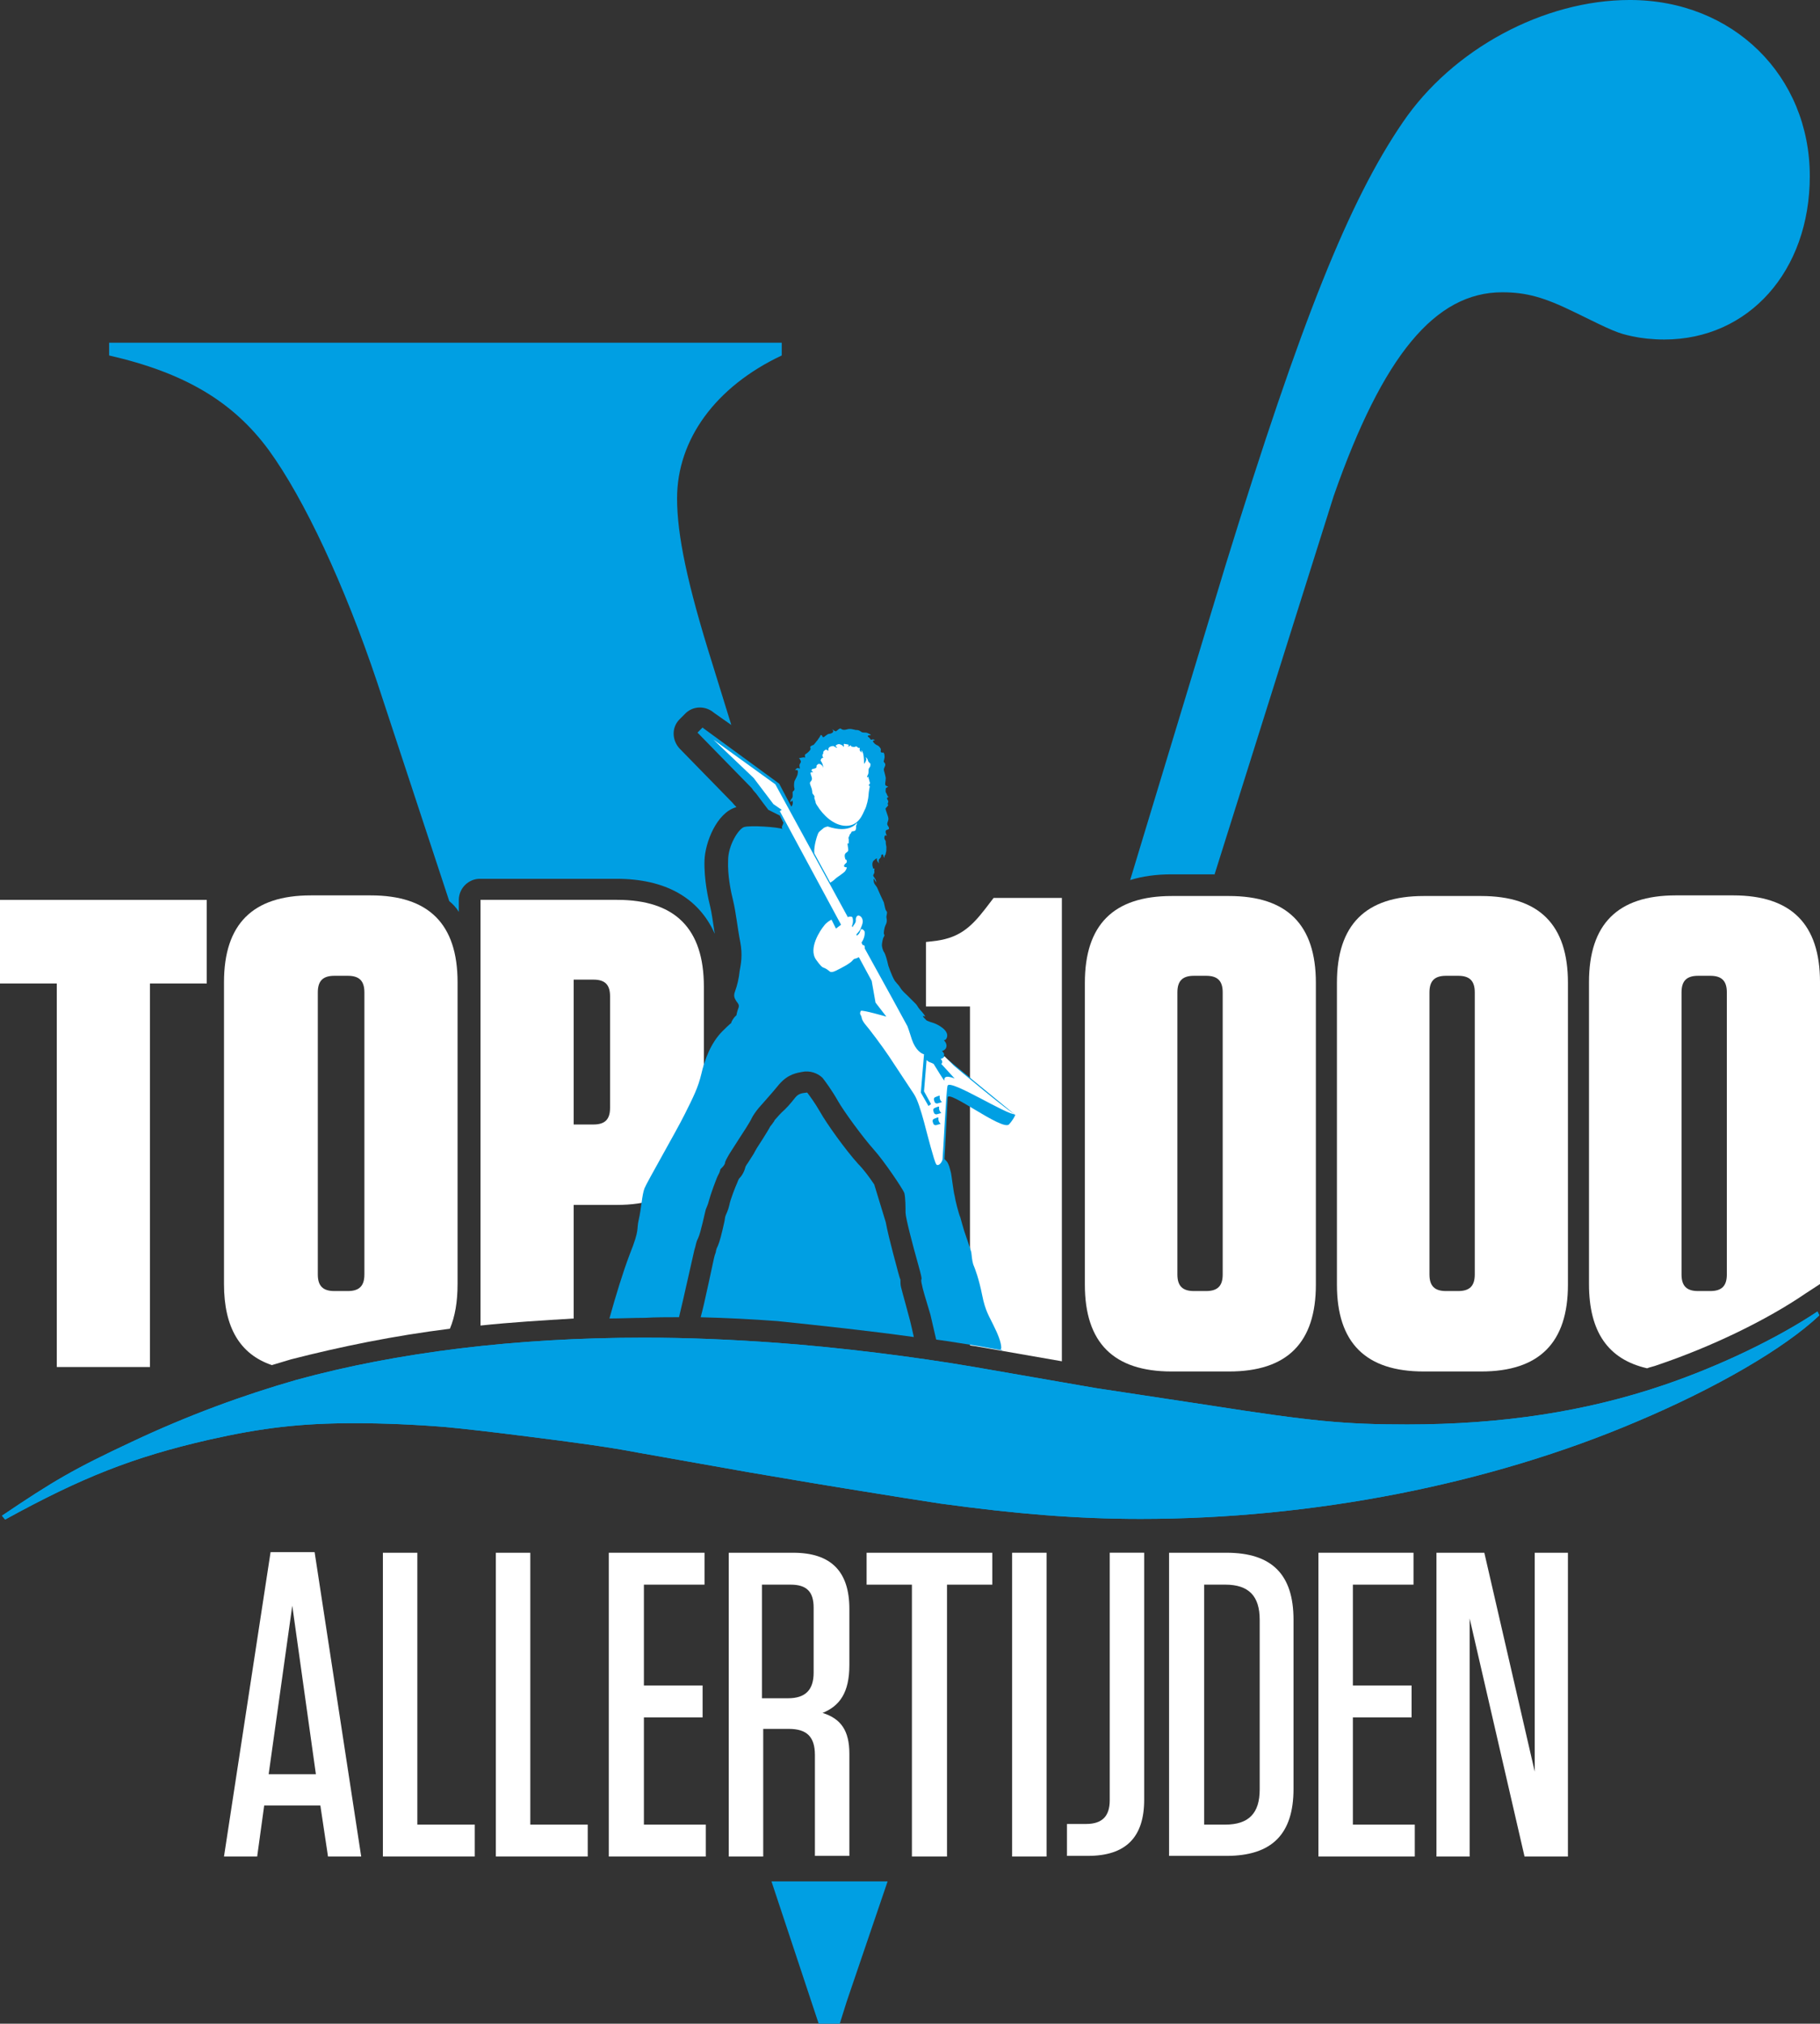
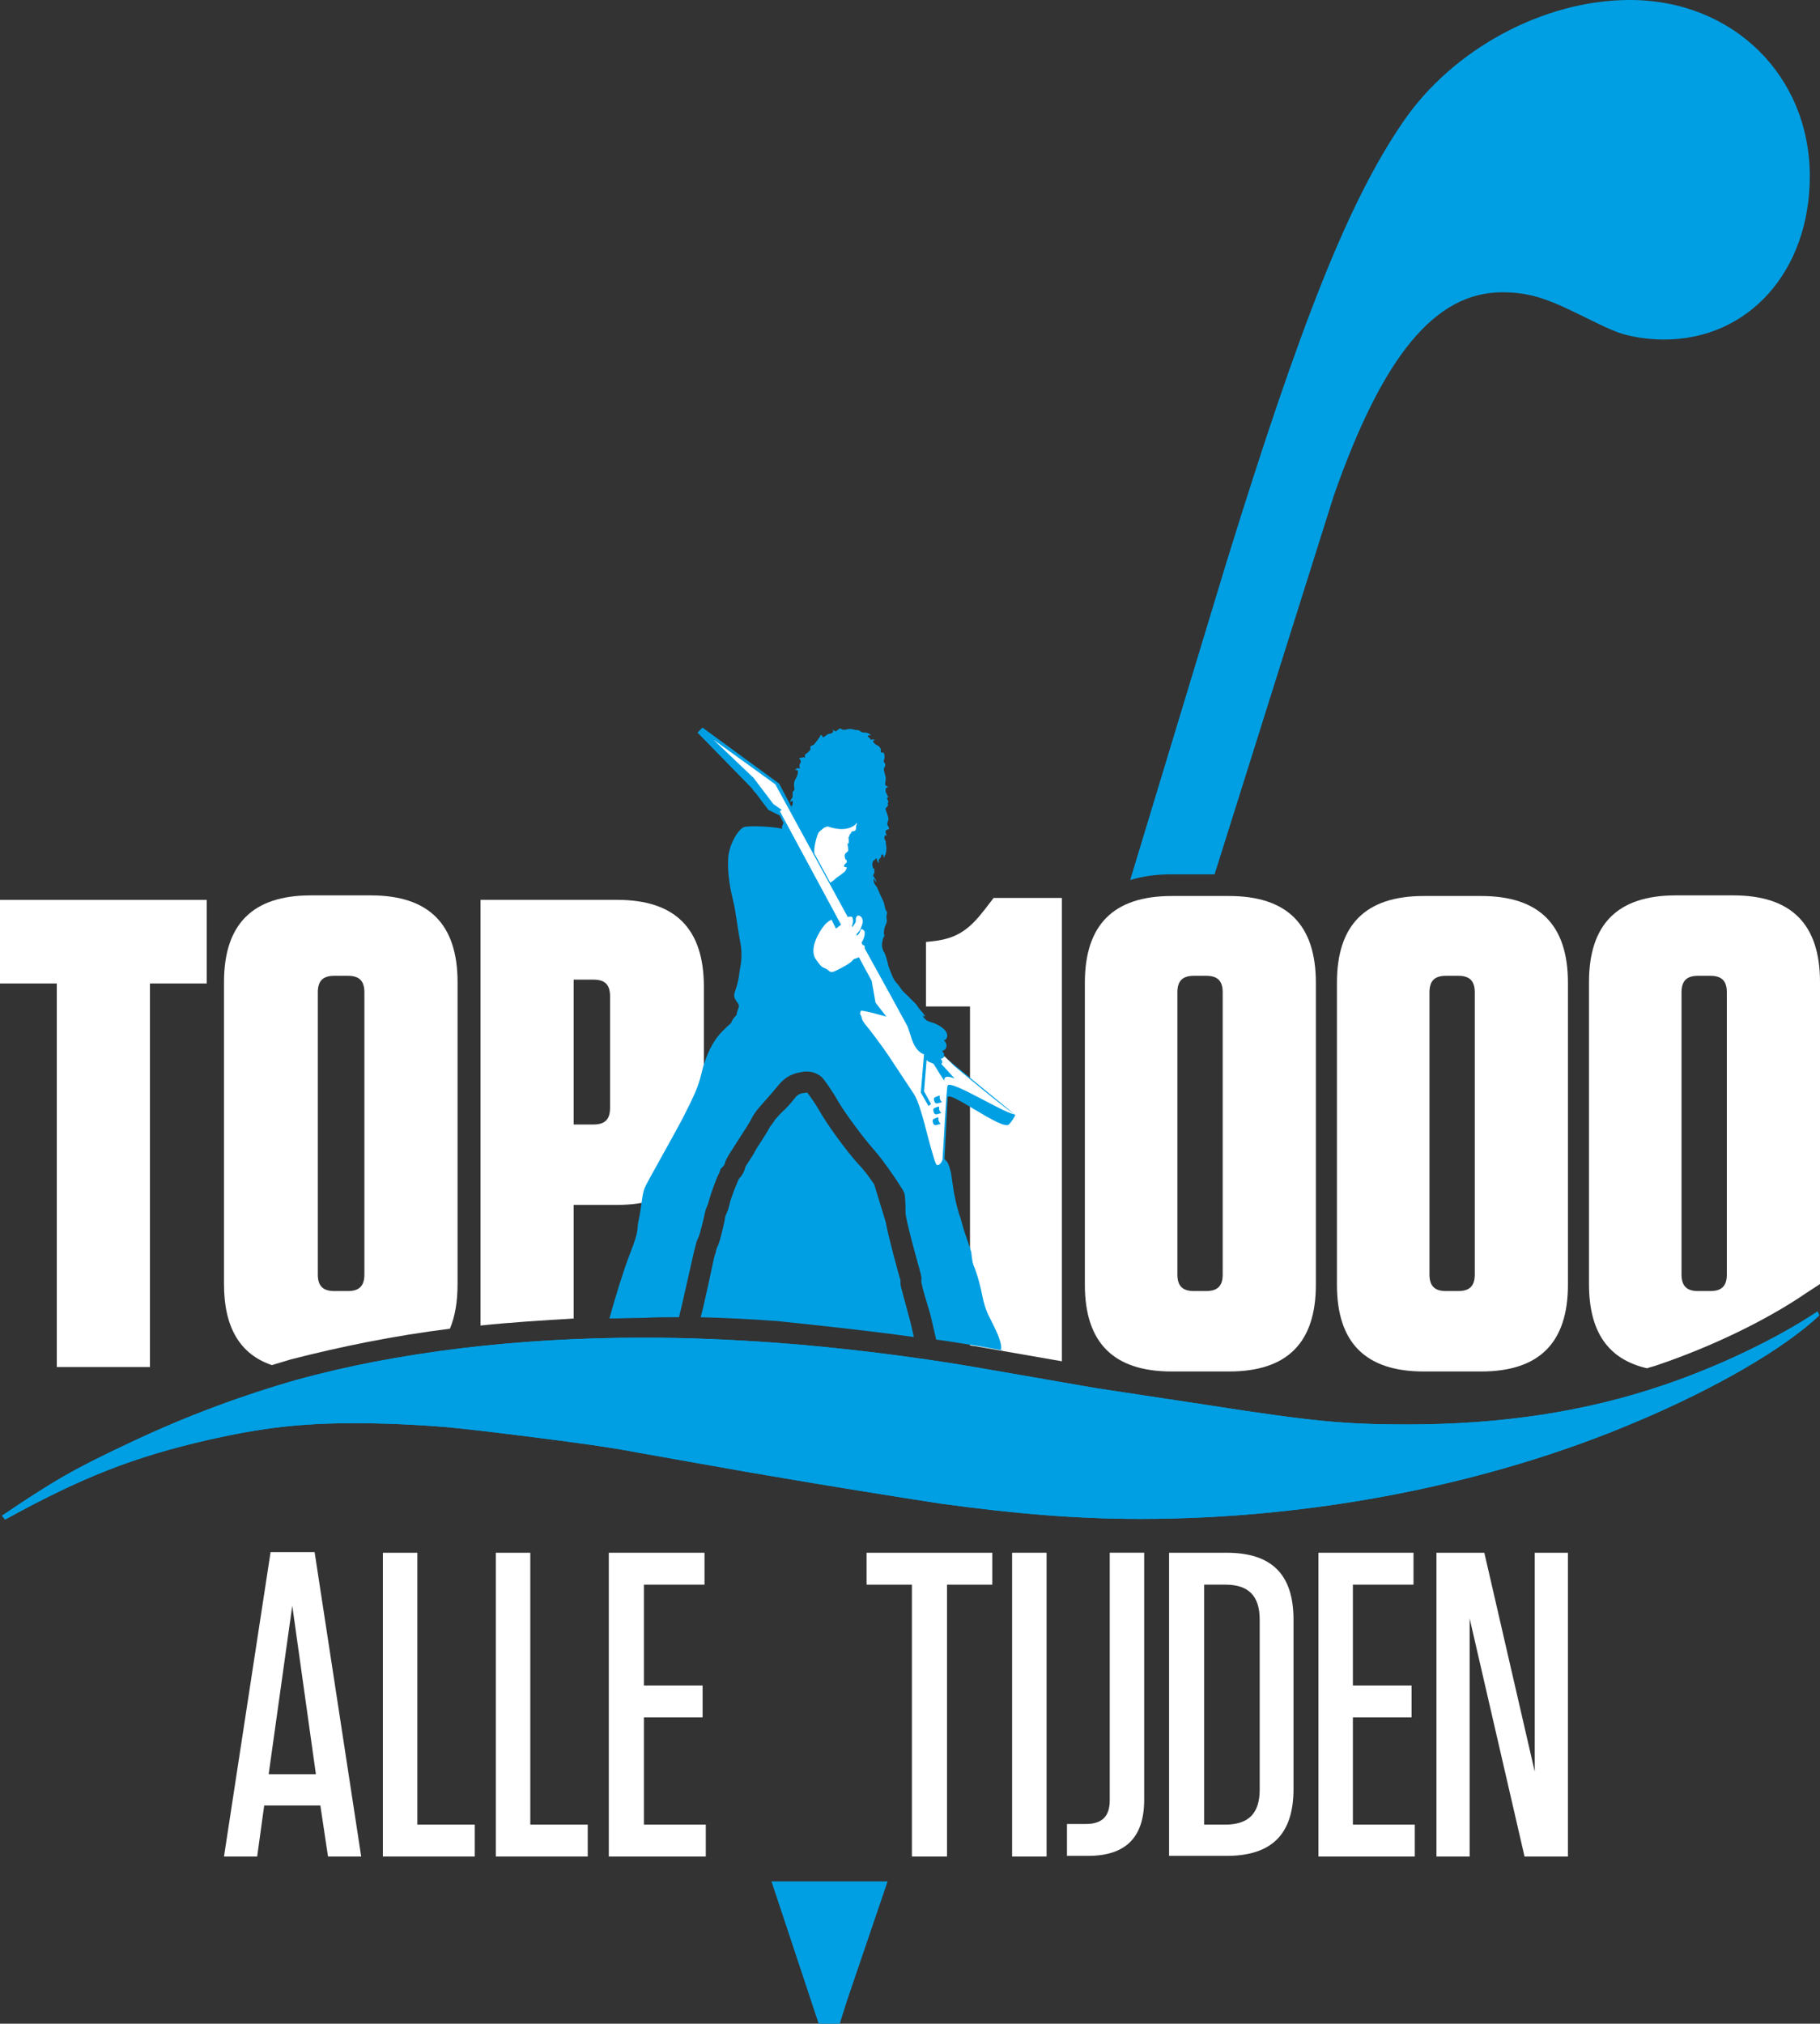
<svg xmlns="http://www.w3.org/2000/svg" version="1.1" viewBox="0 0 800 889.48" xml:space="preserve">
  <rect x="0" y="0" width="800" height="889.48" fill="#333333" stroke="none" />
  <style type="text/css">
	.st0{fill:#009FE3;}
	.st1{fill:#FFFFFF;}
</style>
  <g fill="#009fe3">
-     <path class="st0" d="m201.68 400.84v-5.33c0-5.049 4.208-9.257 9.257-9.257h60.028c21.599 0 36.185 8.415 43.198 24.123 0-0.561-0.281-1.403-0.281-1.964-0.561-3.647-1.122-7.574-1.683-9.818-0.842-3.366-2.805-12.062-2.525-20.477 0.281-7.854 5.33-20.757 13.745-23.282h0.281c-0.281-0.561-1.122-1.122-1.683-1.964l-23.282-23.843c-3.366-3.647-3.647-9.257 0-12.903l2.244-2.244c3.366-3.647 8.976-3.927 12.903-0.561l7.574 5.33-8.415-27.209c-10.94-34.783-15.428-56.381-15.428-72.37 0-25.806 16.83-49.088 46.003-62.833v-5.61h-295.65v5.61c33.1 7.574 54.418 20.196 70.126 41.515 15.708 21.599 33.38 59.467 47.686 102.1l31.697 96.213c1.403 1.122 3.086 2.805 4.208 4.769z" stroke-width="2.805" />
    <polygon class="st0" transform="matrix(2.805 0 0 2.805 -792.71 -47.966)" points="403.5 311.9 410.9 334.2 414.2 334.2 415.3 330.7 421.7 311.9" />
    <path class="st0" d="m533.8 384.57 34.502-109.68 17.952-56.942c21.599-61.711 44.6-89.481 74.053-89.481 10.659 0 18.513 2.244 31.697 8.696 17.672 8.696 19.074 9.257 25.526 10.659 3.927 0.842 8.696 1.403 14.025 1.403 37.027 0 63.955-30.014 63.955-71.809 0-44.039-33.661-77.419-79.102-77.419-37.868 0-77.98 21.599-99.86 53.857-23.562 34.502-44.6 86.956-77.7 194.11l-42.076 138.85c5.33-1.683 11.501-2.525 18.233-2.525h18.794z" stroke-width="2.805" />
  </g>
  <g fill="#fff">
    <path d="m144.18 815.99-3.366-22.44h-24.684l-3.086 22.44h-14.586l20.477-133.8h19.355l20.477 133.8zm-26.087-36.185h20.757l-10.379-74.053z" />
    <path d="m183.45 682.47v119.49h25.245v14.025h-40.393v-133.52z" />
    <path d="m233.1 682.47v119.49h25.245v14.025h-40.393v-133.52z" />
    <path d="m309.68 682.47v14.025h-26.648v44.32h25.806v14.025h-25.806v47.125h27.209v14.025h-42.637v-133.52z" />
-     <path d="m373.35 770.83v44.881h-15.147v-44.32c0-8.135-3.647-11.501-11.501-11.501h-11.22v56.101h-15.147v-133.52h28.331c16.55 0 24.684 8.135 24.684 24.684v24.684c0 12.062-4.208 17.952-11.781 21.038 8.135 2.525 11.781 7.854 11.781 17.952zm-25.806-74.334h-12.623v49.93h11.501c7.574 0 11.22-3.647 11.22-11.22v-28.611c0-7.013-3.086-10.098-10.098-10.098z" />
    <path d="m400.84 815.99v-119.49h-19.916v-14.025h55.259v14.025h-19.916v119.49z" />
    <path d="m460.03 815.99h-15.147v-133.52h15.147z" />
    <path d="m502.94 791.02c0 16.55-8.135 24.684-24.684 24.684h-9.257v-14.025h8.415c7.013 0 10.379-3.366 10.379-10.379v-108.84h15.147z" />
    <path d="m513.88 682.47h25.245c19.916 0 29.453 9.537 29.453 29.453v74.334c0 19.916-9.537 29.453-29.453 29.453h-25.245zm15.428 119.49h9.257c10.379 0 15.147-5.049 15.147-15.428v-74.614c0-10.379-4.769-15.428-15.147-15.428h-9.257z" />
    <path d="m621.32 682.47v14.025h-26.648v44.32h25.806v14.025h-25.806v47.125h27.209v14.025h-42.356v-133.52z" />
    <path d="m646 711.36v104.63h-14.586v-133.52h21.038l22.16 96.213v-96.213h14.586v133.52h-19.074z" />
  </g>
  <path class="st0" d="m798.88 576.44c-17.672 11.781-42.637 23.843-67.321 32.258-34.502 11.781-71.529 17.391-113.04 17.391-27.489 0-42.076-1.403-86.956-8.415l-49.93-7.574-53.296-9.257c-26.087-4.488-59.747-8.696-87.237-10.659-19.355-1.403-38.71-2.244-58.064-2.244-56.381 0-108.56 6.452-152.59 18.513-23.562 6.732-47.966 15.708-72.37 27.209-25.806 12.062-34.783 17.391-57.223 32.539l1.403 1.683c33.661-18.513 56.381-27.489 89.481-35.063 23.562-5.33 40.673-7.293 64.236-7.293 12.062 0 26.087 0.561 39.832 1.683 8.976 0.842 21.038 2.244 36.466 4.208 20.196 2.525 36.466 4.769 47.966 7.013l49.088 8.696c7.013 1.122 21.038 3.647 41.795 7.013 20.757 3.366 34.783 5.61 42.356 6.732 32.819 4.488 59.467 6.732 87.798 6.732 75.736 0 153.44-15.147 218.51-42.917 34.502-14.586 64.516-31.978 79.944-46.564z" fill="#009fe3" stroke-width="2.805" />
  <g fill="#fff">
    <path d="m24.965 600.84h40.954v-168.58h24.965v-36.746h-90.884v36.746h24.965z" />
    <path d="m197.76 584.01c2.244-5.33 3.366-11.781 3.366-19.635v-132.68c0-25.526-12.623-38.149-38.149-38.149h-26.367c-25.526 0-38.149 12.623-38.149 38.149v132.68c0 19.074 7.013 30.856 21.038 35.624 2.805-0.842 5.61-1.683 8.415-2.525 21.879-5.61 45.161-10.379 69.846-13.464zm-58.064-147.83c0-5.049 2.244-7.293 7.293-7.293h5.891c5.049 0 7.293 2.244 7.293 7.293v123.98c0 5.049-2.244 7.293-7.293 7.293h-5.891c-5.049 0-7.293-2.244-7.293-7.293z" />
    <path d="m252.17 529.59h19.074c25.526 0 38.149-12.623 38.149-38.149v-57.784c0-25.526-12.623-38.149-38.149-38.149h-60.028v187.1c13.184-1.403 26.928-2.244 40.954-3.086zm0-99.018h8.696c5.049 0 7.293 2.244 7.293 7.293v49.088c0 5.049-2.244 7.293-7.293 7.293h-8.696z" />
    <path d="m466.76 598.32v-203.65h-30.014l-3.647 4.769c-6.732 8.696-12.062 13.184-23.562 14.306l-2.525 0.281v28.331h19.355v148.95c1.122 0.281 2.244 0.281 3.366 0.561z" />
    <path d="m515.01 602.8h25.245c25.526 0 38.149-12.623 38.149-38.149v-132.68c0-25.526-12.623-38.149-38.149-38.149h-25.245c-25.526 0-38.149 12.623-38.149 38.149v132.68c0 25.526 12.623 38.149 38.149 38.149zm2.525-166.62c0-5.049 2.244-7.293 7.293-7.293h5.33c5.049 0 7.293 2.244 7.293 7.293v123.98c0 5.049-2.244 7.293-7.293 7.293h-5.33c-5.049 0-7.293-2.244-7.293-7.293z" />
    <path d="m625.81 602.8h25.245c25.526 0 38.149-12.623 38.149-38.149v-132.68c0-25.526-12.623-38.149-38.149-38.149h-25.245c-25.526 0-38.149 12.623-38.149 38.149v132.68c0 25.526 12.623 38.149 38.149 38.149zm2.525-166.62c0-5.049 2.244-7.293 7.293-7.293h5.33c5.049 0 7.293 2.244 7.293 7.293v123.98c0 5.049-2.244 7.293-7.293 7.293h-5.33c-5.049 0-7.293-2.244-7.293-7.293z" />
    <path d="m793.55 568.58 6.452-4.208v-132.68c0-25.526-12.623-38.149-38.149-38.149h-25.245c-25.526 0-38.149 12.623-38.149 38.149v132.68c0 21.038 8.415 33.1 25.526 37.027 1.403-0.561 3.086-0.842 4.488-1.403 24.123-8.135 48.247-19.916 65.077-31.417zm-54.418-132.4c0-5.049 2.244-7.293 7.293-7.293h5.33c5.049 0 7.293 2.244 7.293 7.293v123.98c0 5.049-2.244 7.293-7.293 7.293h-5.33c-5.049 0-7.293-2.244-7.293-7.293z" />
  </g>
  <g fill="#009fe3" stroke-width="2.805">
    <path class="st0" d="m798.88 576.44c-17.672 11.781-42.637 23.843-67.321 32.258-34.502 11.781-71.529 17.391-113.04 17.391-27.489 0-42.076-1.403-86.956-8.415l-49.93-7.574-53.296-9.257c-26.087-4.488-59.747-8.696-87.237-10.659-19.355-1.403-38.71-2.244-58.064-2.244-56.381 0-108.56 6.452-152.59 18.513-23.562 6.732-47.966 15.708-72.37 27.209-25.806 12.062-34.783 17.391-57.223 32.539l1.403 1.683c33.661-18.513 56.381-27.489 89.481-35.063 23.562-5.33 40.673-7.293 64.236-7.293 12.062 0 26.087 0.561 39.832 1.683 8.976 0.842 21.038 2.244 36.466 4.208 20.196 2.525 36.466 4.769 47.966 7.013l49.088 8.696c7.013 1.122 21.038 3.647 41.795 7.013 20.757 3.366 34.783 5.61 42.356 6.732 32.819 4.488 59.467 6.732 87.798 6.732 75.736 0 153.44-15.147 218.51-42.917 34.502-14.586 64.516-31.978 79.944-46.564z" />
    <path class="st0" d="m401.68 587.66c-0.561-2.525-1.122-5.049-1.683-7.293-0.842-3.086-1.403-5.33-1.964-7.293-0.842-3.086-1.403-5.049-1.964-7.293-0.281-1.122-0.281-2.244-0.281-3.366-0.281-0.561-0.561-1.683-1.122-3.647 0-0.281-3.927-14.025-5.33-21.599l-5.049-16.55c-2.244-3.366-4.769-6.732-7.013-8.976-5.61-6.171-14.025-17.952-16.83-23.001-2.244-3.927-4.769-7.293-5.61-8.415h-0.281c-2.525 0.281-3.647 0.561-5.049 2.244-1.964 2.525-3.927 4.769-5.891 6.452-1.403 1.403-2.525 2.805-3.086 3.366l-0.281 0.561c-0.561 0.842-1.403 1.964-1.683 2.244-1.122 2.244-5.891 9.537-5.891 9.537-0.281 0.561-0.842 1.403-1.403 2.525-1.122 1.683-2.244 3.647-3.086 4.769-0.281 0.561-0.561 0.842-0.561 1.122-0.561 2.244-1.683 3.927-2.805 5.049-0.281 0.561-0.561 1.122-0.842 1.964-0.561 1.122-3.086 7.574-3.366 9.537-0.561 2.525-1.403 3.927-1.683 4.769-0.281 0.561-0.281 1.683-0.561 2.805-1.122 5.049-1.964 8.415-2.805 10.379-0.561 1.122-0.561 1.122-0.842 2.244 0 0.561-0.281 1.122-0.561 1.964-0.281 0.842-1.403 6.452-2.525 11.501-1.683 7.854-2.805 12.623-3.647 15.708 11.22 0.281 22.44 0.842 33.661 1.683 18.794 1.964 40.112 4.208 60.028 7.013z" />
    <path class="st0" d="m298.46 578.96c1.683-6.732 6.171-27.209 6.732-29.453 0.842-2.525 0.561-3.086 1.683-5.33 1.122-2.244 3.086-11.781 3.366-12.623 0.281-0.842 0.842-1.683 1.403-3.927 0.561-2.244 3.366-10.098 4.208-11.501 0.842-1.403 0.561-2.244 1.122-2.525 0.561-0.561 1.403-1.403 1.683-2.244 0-0.842 0.842-2.244 1.964-4.208 1.122-1.683 3.366-5.33 4.488-7.013s4.769-7.293 5.33-8.696c0.561-1.122 1.683-2.805 3.086-4.488 1.403-1.683 5.33-5.891 8.976-10.379 3.927-4.488 7.574-5.049 11.22-5.61 3.647-0.281 6.452 1.403 7.854 2.805 1.122 1.403 4.208 5.61 6.732 10.098 2.525 4.488 10.94 15.989 15.708 21.318 4.769 5.33 12.623 17.111 13.464 19.074 0.561 1.964 0.561 6.452 0.561 8.696s3.086 14.025 5.61 23.001 0.842 4.769 1.403 7.854 1.683 6.452 3.927 14.025c0.842 3.647 1.683 7.293 2.525 10.94 6.452 0.842 12.623 1.964 18.233 2.805l10.94 1.964c-0.561-0.281-0.842-0.561-0.842-0.561 0.281-0.281 0.281-0.561 0.281-0.561 0-2.525-1.683-6.452-3.366-9.818-1.683-3.647-3.647-6.171-5.049-13.464-1.403-7.013-3.086-11.501-3.927-13.464-0.561-1.964-0.561-3.366-0.842-5.33-0.561-1.964-2.525-7.574-3.086-9.257-0.561-1.683-1.122-3.927-1.683-5.891-0.842-1.964-2.244-7.574-2.525-9.537-0.561-1.964-1.403-9.537-1.683-10.379-0.281-0.842-0.561-2.525-1.122-3.647-0.281-0.842-1.122-1.683-1.683-2.244 0 0.842 1.403-26.367 1.403-26.928 0-3.927 23.843 14.586 26.928 11.781 1.122-1.122 2.525-3.366 2.805-4.208l-26.648-21.879-4.769-3.927c0.561-1.403-0.842-2.244-0.842-2.244 1.122-0.281 1.683-1.122 1.683-1.122 1.122-1.964-0.842-3.647-0.842-3.647 1.122 0 1.403-1.403 1.403-1.403 0.842-3.086-4.208-5.61-5.891-6.171-1.964-0.561-3.086-1.122-3.086-1.122-1.122-1.122-1.403-1.403-1.683-1.964 0.561 0 1.122 0.281 1.122 0.281-0.842-1.683-2.525-3.086-2.805-3.647-0.281-0.281-0.842-1.403-1.403-1.964l-3.366-3.366c-1.122-1.122-2.525-2.244-3.366-3.647-0.842-1.403-1.403-1.683-1.964-2.525-0.842-0.561-2.525-4.769-3.366-7.293-0.561-2.525-1.122-4.488-1.683-5.61-0.842-1.122-1.122-2.805-1.122-3.366s0.281-2.805 0.842-3.647c0.561-0.842 0-1.122 0-1.403 0-0.281 0-2.244 0.842-3.927 0.842-1.683 0.281-2.805 0.281-3.366s0.281-1.403 0.281-1.964-0.281-0.561-0.561-1.122c-0.281-0.561-0.561-2.244-0.842-3.366-0.561-1.122-2.244-4.769-2.805-6.171s-1.683-1.683-1.683-3.647c-0.281-1.683 1.122 1.122 1.122 1.122 0-1.122-0.281-1.403-0.842-2.244-0.561-0.842-0.561-0.842-0.281-1.403 0.561-0.842 0.281-1.122 0.281-1.683s0.281-1.122 0-0.842c-0.561 0-0.561 0-0.561-0.281 0-0.281-0.281-0.842-0.281-1.403s0-0.842 0.281-1.403c0.281-0.561 0.281-0.281 1.122-1.122 0.842-0.561 0.561 0 0.561 0 0 1.122 1.122 1.964 1.122 1.964s-0.281-0.281-0.281-1.122c0-0.561 0-0.561 0.561-1.122s0.561-1.122 0.561-1.403c0-0.281 0.842-0.561 0.842 0s0.842 1.683 0.561 0.842v-0.281c0-0.561 0.561-0.561 0.561-1.403 0.281-0.842 0.281-1.403 0.281-2.805-0.281-1.403-0.281-1.403-0.281-2.244 0-0.842-0.842-0.842-0.561-2.244 0.281-1.122 1.122-0.281 1.122-0.281s-0.842-1.403-0.561-2.244c0.281-0.842 1.683-0.281 1.403-1.403-0.281-0.842-1.122-1.122-0.561-2.525 0.561-1.403 0.281-1.964 0-2.805-0.281-0.842-0.561-1.683-0.842-2.525-0.281-0.842 0.281-0.842 0.842-1.683 0.561-0.561 0-0.561 0-0.842 0-0.561 0.281-0.561 0.281-1.122s-0.561-0.842-0.561-1.403c0-0.561 0.842-0.561 0.842-0.561-0.561 0-0.842-1.122-1.122-1.683-0.561-0.561-0.281-1.403-0.281-1.964s1.122-0.842 1.122-0.842-0.561-0.281-1.122-0.561c-0.561-0.561 0-1.683 0-3.366-0.281-1.683-0.842-3.086-0.842-3.647s0.281-0.842 0.561-1.683c0.281-0.842-0.281-1.403-0.561-1.683-0.281-0.281 0.561-1.683 0.281-2.805 0-1.122-0.561-1.403-0.561-1.403s-0.281 0.281-0.842 0c-0.561-0.281 0-0.842-0.281-1.683-0.561-0.842-0.842-1.122-1.403-1.403-0.842-0.281-1.683-1.122-1.964-1.683-0.281-0.561 1.122-0.561 0.842-0.561-0.281-0.281-0.842-0.561-1.403-0.281-0.561 0.281-0.561-0.561-1.403-1.122-0.842-0.561 0-0.842 0.842-0.842 0.842 0-1.403-1.122-1.964-1.122s-1.683 0-1.964-0.281c-0.561-0.281-0.561-0.561-1.683-0.842-0.842 0-0.842 0-1.964-0.281-1.122-0.281-1.964-0.281-2.805 0-0.842 0.281-1.964 0.281-2.525-0.281s-1.683 0.842-2.244 1.122c-0.842 0-2.244-1.683-1.403-0.561 0.842 1.122-1.122 1.683-1.683 1.683s-1.403 0.842-2.244 1.403c-0.842 0.281-0.561-0.842-1.122-0.842s-0.281 0-0.561 0.561c-0.281 0.561-0.842 1.122-1.122 1.683-0.561 0.561-0.842 1.122-1.403 1.683-0.281 0.561-0.561 0.281-1.403 0.842s0 0.842-0.281 1.403c0 0.561-1.683 1.964-2.244 2.244-0.561 0.281 0.281 1.964-0.281 1.403-0.281-0.281-1.964 0.281-2.525 0.281 0.281 0.281 0.561 0.561 0.842 1.403 0 0.842-0.281 0.561-0.561 1.403-0.281 0.842 0.561 2.244-0.281 1.683-1.122-0.561-1.964 1.122-1.403 0.842 0.842-0.561 1.122 0.561 0.842 1.403 0 0.842-0.842 2.244-1.403 3.366-0.281 1.122-0.281 2.525 0 3.366 0 1.122-0.842 0.842-0.842 1.683 0 0.842 0.281 2.244-0.561 2.805-0.561 0.842-0.561 1.683 0 1.122 0.561-0.561 0.281-0.842 0.561 0 0.281 0.561 0 1.683-0.561 2.244l-5.33-10.098-33.38-24.404-0.281-0.281-2.244 2.244 23.843 24.404c0.842 1.403 1.683 1.964 2.244 2.805 0.561 0.842 5.049 6.732 5.049 6.732l5.049 2.525 1.683 3.366c-0.561 0.281-0.281 0.561-0.281 0.561-0.842 1.122-0.281 1.964-0.281 1.964-1.964-0.842-14.025-1.683-16.83-0.842-2.525 0.842-7.013 8.135-7.013 14.586-0.281 6.452 1.122 13.464 2.244 17.952 1.122 4.488 1.964 12.342 3.086 17.952 1.122 5.891 0.281 9.818-0.281 12.903-0.281 3.086-1.122 6.452-1.964 8.696-0.842 2.244-0.281 3.086 0.561 4.488 0.842 1.122 1.403 1.683 0.842 3.086-0.561 1.403-0.842 3.086-0.842 3.086-1.403 1.122-1.964 2.525-2.244 3.086v0.281s-0.561 0.281-3.927 3.647c-5.049 5.049-7.854 12.623-9.257 18.794-1.403 5.891-3.366 9.818-7.293 17.672-3.927 7.854-16.55 29.733-17.672 32.539-1.122 2.805-1.403 8.976-2.525 13.745-1.122 4.769 0.561 3.927-3.927 15.147-3.086 8.135-6.171 18.233-8.976 28.331 5.049 0 10.379-0.281 15.708-0.281 4.488-0.281 9.818-0.281 14.867-0.281z" />
  </g>
  <path class="st1" d="m359.61 366.34c0.281-0.842 1.683-1.683 2.244-2.244s1.964-0.842 1.964-0.842c9.818 3.366 12.903-1.683 12.903-1.683s0 0.561-0.281 1.122c-0.281 0.281 0 1.122-0.281 1.964-0.281 0.842-1.403 0.561-1.683 0.842-0.561 0.281 0 0.281-0.561 0.842s-0.561 0.842-0.561 1.122c-0.281 0.281-0.561 0.842-0.281 1.403v1.683c-0.281 0.561-0.561 0-0.561 0s0 0.561 0.281 2.244c0.281 1.683-0.281 1.403-1.122 2.244-0.842 0.842 0 2.805 0 2.805 0.281-0.281 0.561 0.281 0.561 0.842 0 0.561-0.281 0.561-0.842 1.122-0.281 0.561-0.561 0.561-0.281 1.122 0.281 0.281 1.122 0.281 1.122 0.281s0 0.561-0.561 1.403c-0.281 0.842-3.647 2.805-4.488 3.647-0.561 0.561-1.683 1.403-2.244 1.683l-7.013-12.903c-0.281-3.366 1.403-8.135 1.683-8.696z" fill="#fff" stroke-width="2.805" />
  <g fill="#009fe3" stroke-width="2.805">
    <path class="st0" d="m399.44 453.02c-0.281 0.281 0 0 0 0z" />
    <path class="st0" d="m349.79 332.96v0c0.281 0 0 0 0 0z" />
    <path class="st0" d="m370.83 412.06 1.122-1.122-0.281-0.561c0 0.561-0.842 1.683-0.842 1.683z" />
    <path class="st0" d="m375.03 417.95 0.561-0.842v-0.281c0 0.561-0.561 1.122-0.561 1.122z" />
  </g>
  <path class="st1" d="m419.35 468.44-4.208-4.208c-0.561 1.122-1.683 1.122-1.683 1.122s1.122 1.122 0.561 1.964c0 0-0.281 0.281-0.281 0.281l5.891 6.452s-5.049-2.244-4.488 0.842c0 0.561-3.366-5.049-4.769-7.293-0.561-0.281-1.122-0.561-1.964-0.842 0 0-0.561-0.281-1.122-0.842l-1.122 13.745 3.086 5.61-1.122 0.842-3.366-5.891 1.403-16.83c-1.122-0.281-3.647-1.683-5.33-6.452 0 0-1.403-4.488-1.964-5.891-0.561-1.122 0 0 0 0l-6.732-12.342-12.062-21.879s0.281-1.683-0.842-1.403l-0.561-1.122s1.683-2.244 1.403-4.769c0 0-0.281-0.842-1.122-1.122 0 0-0.561-0.281-0.842 0.842-0.281 1.122-0.842 1.403-1.403 1.964 0 0-0.561-0.281 0-0.842s1.683-1.964 1.683-2.525c0.281-0.561 0.842-1.964 0.842-2.805 0-0.842-0.281-1.964-1.403-2.525s-1.683 0.842-1.683 1.683c0 0 0.281 0.842-0.561 1.964-0.842 1.122-0.842 1.403-0.842 1.403l-0.281-0.561s0.842-1.683 0.281-3.647c0 0 0-0.842-2.244-0.281v-0.281l-8.415-15.428-23.282-42.637-27.209-19.635 17.672 16.83 8.696 11.501 3.647 2.525-0.842 0.561 26.928 49.93-2.244 1.683-1.964-3.927s-2.244 1.122-3.366 2.805c-1.403 1.683-7.013 9.818-3.366 14.867s2.525 2.244 5.891 5.049c0 0 0.561 0.842 2.805-0.281s6.171-3.086 7.293-4.488c0 0 0.561-0.842 1.403-0.842 0.842-0.281 1.122-0.561 1.403-0.561l5.61 10.379 1.683 9.537 4.769 6.171s-10.659-3.086-11.22-2.525c-0.281 0.561-0.561 1.122 0 1.964 0.561 0.842 0 1.403 1.683 3.647 1.964 2.244 7.854 10.098 10.659 14.306 2.805 4.208 9.257 14.025 10.94 16.55s3.086 7.293 4.488 12.342c1.403 5.33 4.488 17.391 5.33 18.513 0.561 1.122 2.244 0 2.805-1.964 0.281-3.366 1.683-31.417 2.244-32.539 1.403-2.805 26.367 13.184 29.734 12.623-1.964-0.281-26.928-21.318-26.928-21.318zm-7.854 26.087s-1.122 0.281-1.403-1.122c-0.561-1.403 0.561-1.683 0.561-1.683 0.842-0.281 1.122-0.561 1.683-0.561 0.561-0.281-0.561 1.122 1.122 2.805zm0.281-4.769s-1.122 0.281-1.403-1.122c-0.561-1.403 0.561-1.683 0.561-1.683 0.842-0.281 1.122-0.561 1.683-0.561 0.561-0.281-0.561 1.122 1.122 2.805zm0.281-4.769s-1.122 0.281-1.403-1.122c-0.561-1.403 0.561-1.683 0.561-1.683 0.842-0.281 1.122-0.561 1.683-0.561 0.561-0.281-0.561 1.122 1.122 2.805z" fill="#fff" stroke-width="2.805" />
-   <path class="st1" d="m356.24 343.62c0.561-0.561 0.842-1.122 0.561-1.964-0.281-1.122-0.842-1.964-0.281-2.244h0.842s0-0.281-0.561-0.561c-0.281-0.281 0-0.561 0.281-0.842 0.281 0 1.403-0.281 1.683-0.561 0.281-0.281 0-0.842 0.281-1.122 0.281-0.281 0.561-0.561 0.842-0.561 0.281 0 1.403 0 1.964 1.683 0 0 0-1.683-1.122-3.086 0 0 0-0.842 0.561-1.122 0.561-0.281 1.122-0.281 1.122-0.561 0 0-0.561 0.842-0.842-0.281-0.281-1.122 0.281-0.561 0.281-1.403 0-0.842 0.281-0.842 0.561-1.122 0.281-0.281 0.561-0.561 1.122-0.281 0.281 0.281 0.561 0.842 0.561 0 0-0.842 0.281-1.122 0.842-1.403 0.561-0.281 1.122-0.281 1.403-0.281 0.281 0 0.281 0.281 0.561 0.281 0.281 0.281 0.842 0.561 1.122 0.281 0 0-1.122-0.561-0.561-0.842 0.561-0.561 1.122-0.561 1.403-0.561 0.281 0 1.964 0.561 1.964 1.403 0 0 0.281-0.842 0-1.403 0 0 0.281-0.281 0.842 0 0.561 0 1.403 0.281 1.403 0.281s0 0.561-0.561 0.842c0 0 1.122-0.281 1.403-0.561 0.281-0.281 0 0.561 0.561 0.561s0.842 0.281 1.403 0c0.561-0.281 0.842 0 1.122 0.281 0.281 0.281 0.281 0.281 0.842 0.281 0.281 0 0 0.281 0 0.842 0.281 0.842 0.842 1.122 1.122 1.122 0 0-0.561-0.561-0.281-0.842 0 0 1.122 0.281 1.122 5.891 0 0 1.403-1.683 0.842-2.525-0.281-0.842 0.561 0 0.842 0.842 0 0.842 1.122 1.403 1.122 1.683 0 0.281 0 1.122-0.281 1.403-0.561 0.561-0.561 1.122-0.561 1.683 0 0.561 0 1.122-0.281 1.683-0.281 0.561-0.561 0.842-0.281 1.403 0 0 0-0.561 0.281-0.561 0.281 0 0.281 0.842 0.561 1.403 0 0.561 0.561 1.403 0.281 1.683-0.561 0.561-0.561 0.842-0.281 0.842l0.281 0.281s-0.561 2.805-0.561 3.927-0.842 5.049-1.683 6.452c-0.842 1.683-2.525 7.013-8.135 7.013-5.61 0-10.379-5.049-12.623-8.696 0 0-0.842-1.122-0.842-1.683s-0.281-0.561-0.281-1.122c-0.281-0.281-0.281-1.403-0.281-1.122 0 0 0.561 0-0.842-1.683 0 0 0-0.842-0.281-1.964-0.561-1.683-1.122-2.525-0.561-3.086" fill="#fff" stroke-width="2.805" />
</svg>